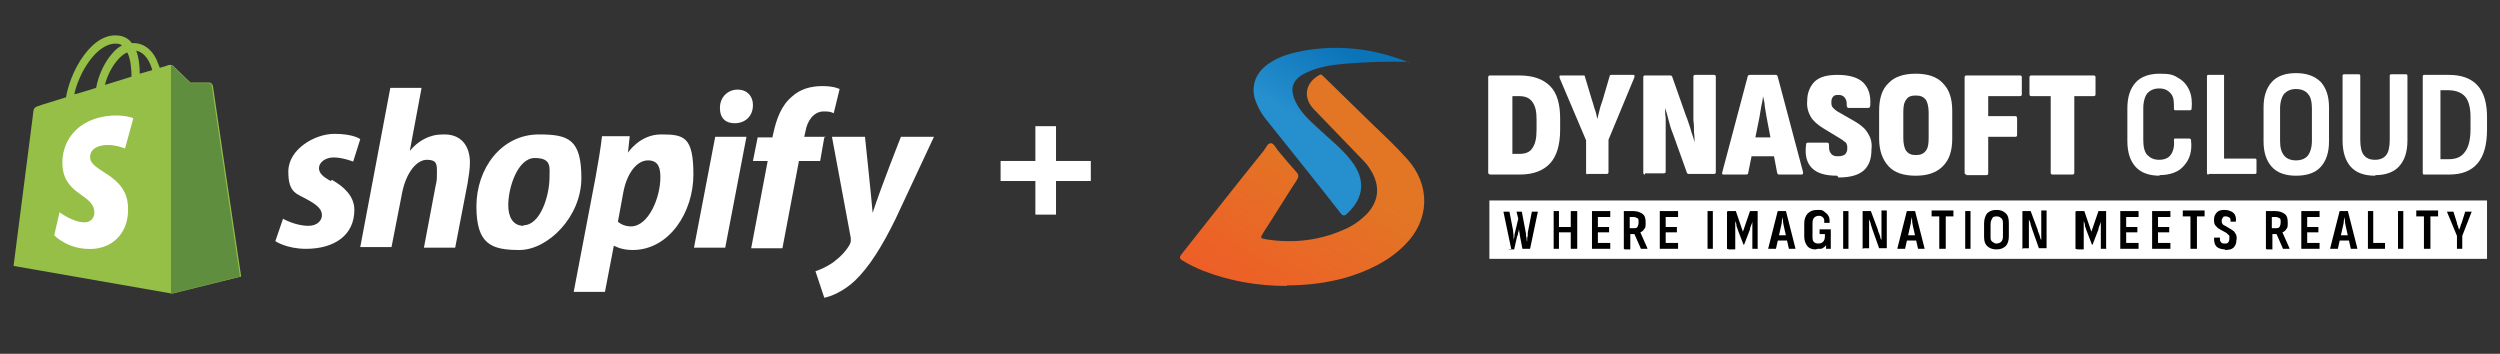
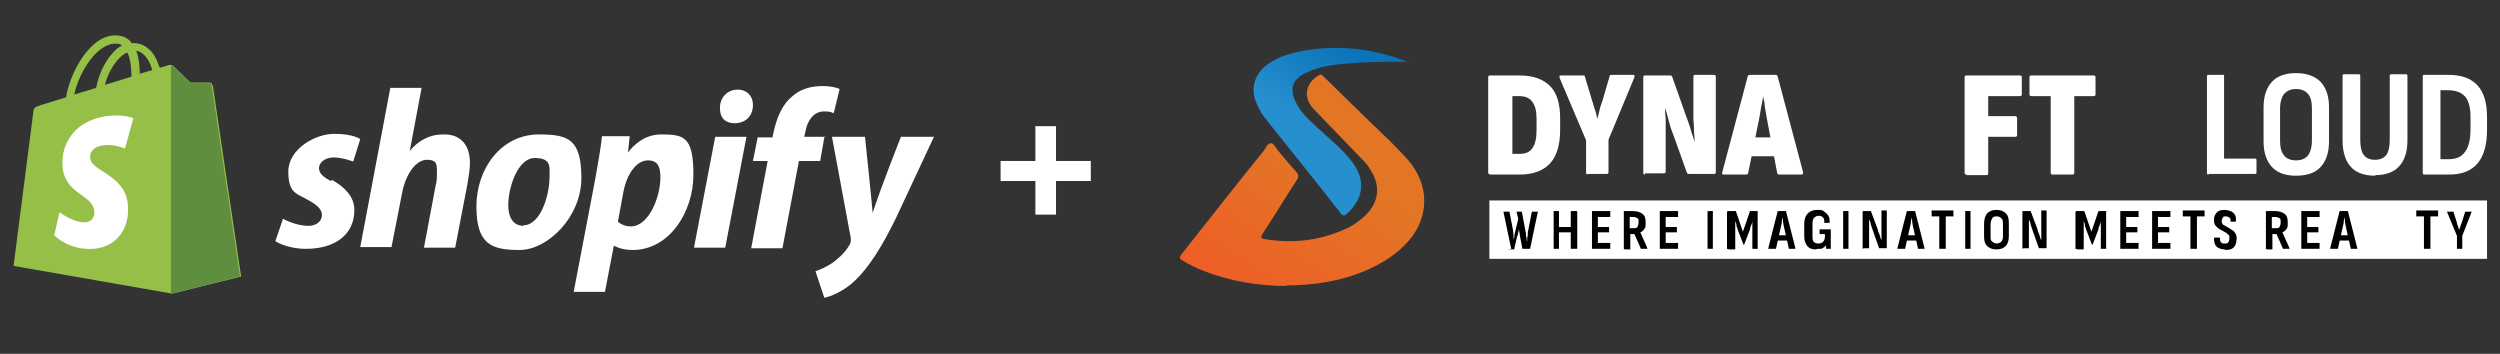
<svg xmlns="http://www.w3.org/2000/svg" id="Layer_1" width="424" height="60" viewBox="0 0 424 60">
  <rect x="0" y="0" width="424" height="60" fill="#333333" stroke="none" />
  <defs>
    <style>.cls-1{fill:url(#linear-gradient-2);}.cls-2{fill:#fff;}.cls-3{fill:#5e8e3e;}.cls-4{fill:#95bf47;}.cls-5{fill:url(#linear-gradient);}</style>
    <linearGradient id="linear-gradient" x1="228" y1="29.1" x2="210.8" y2="56.3" gradientUnits="userSpaceOnUse">
      <stop offset="0" stop-color="#e27625" />
      <stop offset="1" stop-color="#f05a27" />
    </linearGradient>
    <linearGradient id="linear-gradient-2" x1="230.5" y1="9.8" x2="222.8" y2="21.8" gradientUnits="userSpaceOnUse">
      <stop offset="0" stop-color="#0b73b8" />
      <stop offset="1" stop-color="#268fce" />
    </linearGradient>
  </defs>
  <path class="cls-2" d="M175.6,36.4v-5.7h-5.9v-3.4h5.9v-5.9h3.5v5.9h5.9v3.4h-5.9v5.7h-3.5Z" />
  <path class="cls-2" d="M252.8,29.6c-.2,0-.4-.1-.4-.3V13.1c0-.2.1-.3.3-.3h5c2.3,0,4,.6,5.2,1.8s1.7,3.1,1.7,5.5v1.9c0,2.6-.6,4.5-1.7,5.7s-2.8,1.9-5.1,1.9h-5ZM256.5,26.1h1.2c1,0,1.8-.3,2.2-1,.5-.7.7-1.7.7-3.1v-1.8c0-1.3-.2-2.2-.7-2.9-.5-.7-1.2-1-2.3-1h-1.1v9.8Z" />
  <path class="cls-2" d="M269.3,29.6c-.2,0-.3-.1-.3-.3v-5.5l-4.5-10.6c0-.1,0-.2,0-.3s.1-.1.2-.1h3.8c.2,0,.3,0,.3.2l1.2,4c.2.5.3,1.1.5,1.6.2.5.3,1.1.4,1.6h0c.1-.5.3-1.1.4-1.6.1-.5.3-1,.5-1.6l1.2-4.1c0-.2.2-.2.3-.2h3.7c.1,0,.2,0,.2.1,0,0,0,.2,0,.3l-4.4,10.6v5.5c0,.2-.1.3-.3.3h-3.4Z" />
  <path class="cls-2" d="M279,29.6c-.2,0-.3-.1-.3-.3V13.1c0-.2.1-.3.3-.3h4.2c.2,0,.3,0,.4.2l2.4,6.8c.2.4.3.9.5,1.4.2.5.3,1.1.5,1.6.2.5.3,1,.4,1.3h0c0-.4,0-1-.1-1.7,0-.7,0-1.3-.1-2,0-.7,0-1.2,0-1.7v-5.7c0-.2.1-.3.3-.3h3.2c.2,0,.3.1.3.3v16.2c0,.2-.1.3-.3.3h-4.2c-.2,0-.3,0-.4-.2l-2.4-6.7c-.3-.7-.5-1.4-.7-2.2-.2-.8-.4-1.5-.6-2.1h0c0,.5,0,1.1.1,1.7,0,.7,0,1.4,0,2s0,1.2,0,1.7v5.4c0,.2-.1.3-.4.3h-3.1Z" />
  <path class="cls-2" d="M292.3,29.6c-.2,0-.3-.1-.2-.4l4.3-16.2c0-.2.2-.3.4-.3h4.3c.2,0,.3,0,.4.3l4.3,16.2c0,.3,0,.4-.3.4h-3.7c-.2,0-.3,0-.4-.3l-1.8-9.5c-.1-.6-.2-1.2-.3-1.8,0-.6-.2-1.2-.3-1.7h0c0,.6-.2,1.2-.3,1.8-.1.6-.2,1.2-.3,1.8l-1.9,9.4c0,.2-.1.3-.4.3h-3.7ZM296.3,26.5l.6-3.2h3.8l.6,3.2h-5Z" />
-   <path class="cls-2" d="M311.6,29.8c-2,0-3.4-.4-4.3-1.3-.9-.9-1.2-2.2-1-3.9,0-.3.1-.4.3-.4h3.3c.2,0,.3.1.3.4,0,.6,0,1,.3,1.4s.6.5,1.2.5.9-.1,1.2-.3c.2-.2.4-.5.4-1s0-.5-.1-.7c0-.2-.2-.4-.4-.5-.2-.2-.4-.3-.7-.5l-2.8-1.7c-1-.6-1.8-1.3-2.2-2-.4-.7-.7-1.6-.6-2.7,0-1.4.5-2.5,1.3-3.3.9-.8,2.1-1.1,3.9-1.1s3.4.4,4.3,1.3c.9.9,1.3,2.1,1.2,3.8,0,.3-.1.5-.3.5h-3.4c-.2,0-.3-.2-.3-.5,0-.4,0-.8-.3-1.2-.2-.3-.6-.5-1-.5s-.8,0-1,.3c-.2.2-.3.5-.3.9,0,.4,0,.7.3,1,.2.2.5.5.9.7l2.8,1.6c.7.4,1.3.9,1.7,1.3.4.5.7,1,.9,1.5s.3,1.2.2,2c0,1.5-.4,2.7-1.3,3.5-.9.8-2.3,1.2-4.3,1.2Z" />
-   <path class="cls-2" d="M324.9,29.8c-2,0-3.6-.5-4.6-1.6-1-1.1-1.6-2.6-1.6-4.7v-4.7c0-2.1.5-3.7,1.6-4.7,1-1.1,2.6-1.6,4.6-1.6s3.6.5,4.6,1.6c1.1,1.1,1.6,2.6,1.6,4.7v4.7c0,2.1-.5,3.6-1.6,4.7-1.1,1.1-2.6,1.6-4.6,1.6ZM324.9,26.3c.8,0,1.3-.2,1.7-.7.4-.5.5-1.2.5-2.2v-4.3c0-1-.2-1.8-.5-2.2-.4-.5-.9-.7-1.7-.7s-1.3.2-1.6.7c-.4.5-.5,1.2-.5,2.2v4.3c0,1,.2,1.8.5,2.2.4.5.9.7,1.6.7Z" />
  <path class="cls-2" d="M333.5,29.6c-.2,0-.3-.1-.3-.3V13.1c0-.2.1-.3.3-.3h9.1c.2,0,.3.1.3.3v2.9c0,.2-.1.3-.3.3h-5.4v3.4h4.6c.2,0,.3.1.3.4v2.8c0,.2-.1.3-.3.3h-4.6v6.2c0,.2-.1.3-.3.3h-3.4Z" />
  <path class="cls-2" d="M348.1,29.6c-.2,0-.3-.1-.3-.3v-13h-3.3c-.2,0-.3-.1-.3-.3v-2.9c0-.2.1-.3.3-.3h10.6c.2,0,.3.1.3.3v2.9c0,.2-.1.3-.3.3h-3.3v13c0,.2-.1.3-.3.3h-3.4Z" />
-   <path class="cls-2" d="M366.3,29.8c-1.8,0-3.2-.5-4.1-1.5-.9-1-1.4-2.4-1.4-4.4v-5.5c0-2,.5-3.4,1.4-4.4.9-1,2.3-1.5,4.1-1.5s2.3.2,3.1.7c.9.5,1.5,1.2,1.9,2.1.4.9.5,1.9.4,3.1,0,.2-.1.3-.3.3h-2.4c-.2,0-.3,0-.3-.3,0-1.1,0-1.9-.5-2.5s-1.1-.9-2-.9-1.5.3-2,.8c-.4.5-.7,1.4-.7,2.6v5.3c0,1.2.2,2.1.7,2.6s1.1.8,2,.8,1.6-.3,2-.9c.4-.6.6-1.4.5-2.4,0-.2,0-.3.2-.3h2.4c.2,0,.3.1.3.3.2,1.8-.2,3.2-1.2,4.3-.9,1.1-2.4,1.6-4.2,1.6Z" />
  <path class="cls-2" d="M374.6,29.6c-.2,0-.3,0-.3-.3V13c0-.2,0-.3.3-.3h2.4c0,0,.2,0,.2,0,0,0,0,.1,0,.2v14h5.2c.2,0,.3,0,.3.3v2c0,.2,0,.3-.3.3h-7.8Z" />
  <path class="cls-2" d="M389.4,29.8c-1.8,0-3.2-.5-4.1-1.5-.9-1-1.4-2.4-1.4-4.3v-5.8c0-1.9.5-3.3,1.4-4.3.9-1,2.3-1.5,4.1-1.5s3.2.5,4.2,1.5c.9,1,1.4,2.4,1.4,4.3v5.8c0,1.9-.5,3.3-1.4,4.3-.9,1-2.3,1.5-4.2,1.5ZM389.4,27.2c.9,0,1.6-.3,2-.8.4-.5.7-1.4.7-2.5v-5.5c0-1.1-.2-2-.7-2.5-.4-.5-1.1-.8-2-.8s-1.5.3-2,.8c-.4.5-.7,1.4-.7,2.5v5.5c0,1.1.2,1.9.7,2.5.4.5,1.1.8,2,.8Z" />
  <path class="cls-2" d="M402.8,29.8c-1.8,0-3.2-.5-4.1-1.5-.9-1-1.4-2.5-1.4-4.5v-10.9c0-.2,0-.3.3-.3h2.4c.2,0,.3,0,.3.3v10.8c0,1.2.2,2.1.6,2.6s1,.8,1.9.8,1.5-.3,1.9-.8c.4-.5.6-1.4.6-2.6v-10.8c0-.2,0-.3.3-.3h2.4c.2,0,.3,0,.3.3v10.9c0,2-.5,3.4-1.4,4.4-.9,1-2.3,1.5-4,1.5Z" />
  <path class="cls-2" d="M411.2,29.6c-.2,0-.3,0-.3-.3V13c0-.2,0-.3.3-.3h4.1c2.2,0,3.8.6,4.9,1.8,1.1,1.2,1.6,3,1.6,5.4v2c0,2.6-.5,4.5-1.6,5.8-1.1,1.3-2.7,1.9-4.8,1.9h-4.2ZM413.9,27h1.4c1.3,0,2.2-.4,2.8-1.3.6-.8.9-2.1.9-3.8v-2.1c0-1.5-.3-2.7-.9-3.4-.6-.7-1.6-1.1-2.9-1.1h-1.3v11.7Z" />
  <rect class="cls-2" x="252.6" y="34" width="169.2" height="9.9" />
  <path d="M256.4,42.2c0,0,0,0-.1,0l-1.3-6.2c0,0,0-.1,0-.1h.9c0,0,0,0,.1,0l.6,3.1c0,.3.1.7.1,1,0,.3,0,.7,0,1h0c0-.2,0-.5.1-.7s0-.5.1-.7l.6-2.5-.3-1.2s0,0,0,0,0,0,0,0h.9c0,0,0,0,0,0l.7,3.7c0,.2,0,.5.1.7,0,.2,0,.5.1.7h0c0-.3,0-.7.1-1,0-.3,0-.7.1-1l.6-3.1c0,0,0,0,.1,0h.9c0,0,.1,0,0,.1l-1.3,6.2c0,0,0,0-.1,0h-1.1c0,0,0,0-.1,0l-.4-2.1c0-.2-.2-1.1-.2-1.3h0c0,.2,0,.4-.1.6s0,.4-.2.7l-.5,2.2c0,0,0,0-.1,0h-1Z" />
  <path d="M263.5,42.2c0,0,0,0,0-.1v-6.2c0,0,0-.1,0-.1h.9c0,0,0,0,0,.1v2.6h2v-2.6c0,0,0-.1.1-.1h.9c0,0,.1,0,.1.1v6.2c0,0,0,.1-.1.1h-.9c0,0-.1,0-.1-.1v-2.7h-2v2.7c0,0,0,.1,0,.1h-.9Z" />
  <path d="M270,42.2c0,0,0,0,0-.1v-6.2c0,0,0-.1,0-.1h3.1c0,0,0,0,0,.1v.8c0,0,0,.1,0,.1h-2.1v1.7h1.9c0,0,0,0,0,.1v.7c0,0,0,.1,0,.1h-1.9v1.8h2.1c0,0,0,0,0,.1v.8c0,0,0,.1,0,.1h-3.1Z" />
  <path d="M275.4,42.2c0,0,0,0,0-.1v-6.2c0,0,0-.1,0-.1h1.6c.7,0,1.2.2,1.6.5s.5.8.5,1.4,0,.9-.2,1.1c-.2.3-.4.5-.7.6h0s1.2,2.7,1.2,2.7c0,0,0,.1,0,.1h-1c0,0,0,0-.1,0l-1.1-2.5h-.7v2.5c0,0,0,.1,0,.1h-.9ZM276.4,38.7h.6c.3,0,.6,0,.7-.2s.2-.4.2-.8,0-.6-.2-.7c-.2-.1-.4-.2-.7-.2h-.6v2Z" />
  <path d="M281.5,42.2c0,0,0,0,0-.1v-6.2c0,0,0-.1,0-.1h3.1c0,0,0,0,0,.1v.8c0,0,0,.1,0,.1h-2.1v1.7h1.9c0,0,0,0,0,.1v.7c0,0,0,.1,0,.1h-1.9v1.8h2.1c0,0,0,0,0,.1v.8c0,0,0,.1,0,.1h-3.1Z" />
  <path d="M289.6,42.2c0,0,0,0,0-.1v-6.2c0,0,0-.1,0-.1h.9c0,0,0,0,0,.1v6.2c0,0,0,.1,0,.1h-.9Z" />
  <path d="M292.9,42.2c0,0,0,0,0-.1v-6.2c0,0,.1-.1.2-.1h1.2c0,0,0,0,.1,0l1.2,3.5,1.2-3.5c0,0,0,0,.1,0h1.2c0,0,0,0,0,.1v6.2c.1,0,0,.1,0,.1h-.9c0,0,0,0,0-.1v-3.1c0-.3,0-.6,0-.8,0-.3,0-.5,0-.7h0c0,.2-.1.5-.2.7s-.2.5-.2.7l-1,2.6c0,0,0,0-.1,0h0c0,0,0,0,0,0l-1-2.6c0-.2-.2-.4-.2-.7s-.1-.4-.2-.7h0c0,.2,0,.5,0,.7,0,.3,0,.5,0,.8v3.2c0,0,0,.1-.1.1h-.9Z" />
  <path d="M299.9,42.2c0,0,0,0,0-.1l1.6-6.3c0,0,0,0,.1,0h1.2c0,0,.1,0,.1,0l1.6,6.3c0,0,0,.1,0,.1h-1c0,0,0,0-.1,0l-.9-4c0-.2-.1-.4-.1-.7,0-.2,0-.4-.1-.7h0c0,.2,0,.4-.1.7,0,.2,0,.4-.1.7l-.9,4c0,0,0,0-.1,0h-1ZM301.1,40.8l.2-.9h1.7l.2.9h-2.1Z" />
  <path d="M307.9,42.3c-.6,0-1.1-.2-1.4-.6s-.5-.9-.5-1.6v-2.2c0-.7.2-1.3.6-1.7.4-.4.9-.6,1.6-.6s.9,0,1.2.3c.3.2.5.4.7.7.2.3.2.7.2,1.1,0,0,0,.1,0,.1h-.9c0,0-.1,0,0-.1,0-.3,0-.6-.2-.8-.2-.2-.4-.3-.7-.3s-.6.1-.8.3-.3.5-.3,1v2.1c0,.4,0,.8.2,1,.2.2.4.3.8.3s.6-.1.8-.3c.2-.2.3-.5.3-.9v-.4h-.9c0,0,0,0,0-.1v-.6c0,0,0-.1,0-.1h1.9c0,0,0,0,0,.1v1.8c0,.3,0,.5,0,.7,0,.2,0,.4,0,.6,0,0,0,.1,0,.1h-.7c0,0,0,0-.1,0,0,0,0-.2,0-.3,0-.1,0-.2,0-.4h0c0,.2-.2.3-.3.4-.1.1-.3.2-.5.3-.2,0-.4,0-.6,0Z" />
  <path d="M312.6,42.2c0,0,0,0,0-.1v-6.2c0,0,0-.1,0-.1h.9c0,0,0,0,0,.1v6.2c0,0,0,.1,0,.1h-.9Z" />
  <path d="M315.9,42.2c0,0,0,0,0-.1v-6.2c0,0,0-.1,0-.1h1.3c0,0,0,0,.1,0l1.2,3.2c0,.2.1.4.2.6s.1.4.2.6c0,.2.1.4.2.5h0c0-.2,0-.4,0-.6,0-.2,0-.5,0-.7,0-.2,0-.4,0-.6v-3c0,0,0-.1,0-.1h.9c0,0,0,0,0,.1v6.2c0,0,0,.1,0,.1h-1.2c0,0,0,0-.1,0l-1.1-3.1c-.1-.3-.2-.6-.3-.9,0-.3-.2-.6-.3-.9h0c0,.2,0,.4,0,.6,0,.2,0,.5,0,.7s0,.5,0,.7v2.8c0,0,0,.1,0,.1h-.9Z" />
  <path d="M321.8,42.2c0,0,0,0,0-.1l1.6-6.3c0,0,0,0,.1,0h1.2c0,0,.1,0,.1,0l1.6,6.3c0,0,0,.1,0,.1h-1c0,0,0,0-.1,0l-.9-4c0-.2-.1-.4-.1-.7,0-.2,0-.4-.1-.7h0c0,.2,0,.4-.1.7,0,.2,0,.4-.1.7l-.9,4c0,0,0,0-.1,0h-1ZM323,40.8l.2-.9h1.7l.2.9h-2.1Z" />
  <path d="M328.9,42.2c0,0,0,0,0-.1v-5.4h-1.3c0,0,0,0,0-.1v-.8c0,0,0-.1,0-.1h3.7c0,0,0,0,0,.1v.8c0,0,0,.1,0,.1h-1.3v5.4c0,0,0,.1,0,.1h-.9Z" />
  <path d="M333.3,42.2c0,0,0,0,0-.1v-6.2c0,0,0-.1,0-.1h.9c0,0,0,0,0,.1v6.2c0,0,0,.1,0,.1h-.9Z" />
  <path d="M338.6,42.3c-.7,0-1.2-.2-1.6-.6-.4-.4-.5-.9-.5-1.6v-2.2c0-.7.2-1.3.5-1.7.4-.4.9-.6,1.6-.6s1.2.2,1.6.6c.4.4.5.9.5,1.7v2.2c0,.7-.2,1.3-.5,1.6-.4.4-.9.6-1.6.6ZM338.6,41.3c.3,0,.6-.1.8-.3.2-.2.3-.5.3-.9v-2.1c0-.4,0-.8-.3-1-.2-.2-.4-.3-.8-.3s-.6.1-.7.3-.3.5-.3,1v2.1c0,.4,0,.7.3.9s.4.3.7.3Z" />
  <path d="M343,42.2c0,0,0,0,0-.1v-6.2c0,0,0-.1,0-.1h1.3c0,0,0,0,.1,0l1.2,3.2c0,.2.1.4.2.6s.1.4.2.6c0,.2.1.4.2.5h0c0-.2,0-.4,0-.6,0-.2,0-.5,0-.7,0-.2,0-.4,0-.6v-3c0,0,0-.1,0-.1h.9c0,0,0,0,0,.1v6.2c0,0,0,.1,0,.1h-1.2c0,0,0,0-.1,0l-1.1-3.1c-.1-.3-.2-.6-.3-.9,0-.3-.2-.6-.3-.9h0c0,.2,0,.4,0,.6,0,.2,0,.5,0,.7s0,.5,0,.7v2.8c0,0,0,.1,0,.1h-.9Z" />
  <path d="M352,42.2c0,0,0,0,0-.1v-6.2c0,0,.1-.1.2-.1h1.2c0,0,0,0,.1,0l1.2,3.5,1.2-3.5c0,0,0,0,.1,0h1.2c0,0,0,0,0,.1v6.2c.1,0,0,.1,0,.1h-.9c0,0,0,0,0-.1v-3.1c0-.3,0-.6,0-.8,0-.3,0-.5,0-.7h0c0,.2-.1.5-.2.7s-.2.5-.2.7l-1,2.6c0,0,0,0-.1,0h0c0,0,0,0,0,0l-1-2.6c0-.2-.2-.4-.2-.7s-.1-.4-.2-.7h0c0,.2,0,.5,0,.7,0,.3,0,.5,0,.8v3.2c0,0,0,.1-.1.1h-.9Z" />
  <path d="M359.6,42.2c0,0,0,0,0-.1v-6.2c0,0,0-.1,0-.1h3.1c0,0,0,0,0,.1v.8c0,0,0,.1,0,.1h-2.1v1.7h1.9c0,0,0,0,0,.1v.7c0,0,0,.1,0,.1h-1.9v1.8h2.1c0,0,0,0,0,.1v.8c0,0,0,.1,0,.1h-3.1Z" />
  <path d="M365,42.2c0,0,0,0,0-.1v-6.2c0,0,0-.1,0-.1h3.1c0,0,0,0,0,.1v.8c0,0,0,.1,0,.1h-2.1v1.7h1.9c0,0,0,0,0,.1v.7c0,0,0,.1,0,.1h-1.9v1.8h2.1c0,0,0,0,0,.1v.8c0,0,0,.1,0,.1h-3.1Z" />
  <path d="M371.5,42.2c0,0,0,0,0-.1v-5.4h-1.3c0,0,0,0,0-.1v-.8c0,0,0-.1,0-.1h3.7c0,0,0,0,0,.1v.8c0,0,0,.1,0,.1h-1.3v5.4c0,0,0,.1,0,.1h-.9Z" />
  <path d="M377.4,42.3c-.7,0-1.2-.2-1.5-.5s-.4-.8-.4-1.4c0,0,0-.1.1-.1h.9c0,0,0,0,0,.1,0,.3,0,.5.2.7s.3.2.6.2.5,0,.6-.2c.1-.1.2-.3.2-.6s0-.3,0-.4c0-.1,0-.2-.2-.3,0,0-.2-.2-.3-.3l-1.1-.6c-.4-.2-.6-.5-.8-.7-.2-.3-.2-.6-.2-1,0-.5.2-.9.5-1.2s.7-.4,1.3-.4,1.1.2,1.5.5c.3.3.5.8.4,1.4,0,0,0,.1,0,.1h-.9c0,0,0,0,0-.1,0-.3,0-.5-.2-.6s-.3-.2-.6-.2-.4,0-.5.2-.2.3-.2.5c0,.2,0,.4.1.5,0,.1.2.3.5.4l1,.6c.3.2.5.3.6.5.1.2.3.4.3.6s.1.5,0,.7c0,.6-.2,1-.5,1.3-.3.3-.8.4-1.5.4Z" />
  <path d="M384.3,42.2c0,0,0,0,0-.1v-6.2c0,0,0-.1,0-.1h1.6c.7,0,1.2.2,1.6.5s.5.8.5,1.4,0,.9-.2,1.1c-.2.3-.4.5-.7.6h0s1.2,2.7,1.2,2.7c0,0,0,.1,0,.1h-1c0,0,0,0-.1,0l-1.1-2.5h-.7v2.5c0,0,0,.1,0,.1h-.9ZM385.3,38.7h.6c.3,0,.6,0,.7-.2s.2-.4.2-.8,0-.6-.2-.7c-.2-.1-.4-.2-.7-.2h-.6v2Z" />
  <path d="M390.3,42.2c0,0,0,0,0-.1v-6.2c0,0,0-.1,0-.1h3.1c0,0,0,0,0,.1v.8c0,0,0,.1,0,.1h-2.1v1.7h1.9c0,0,0,0,0,.1v.7c0,0,0,.1,0,.1h-1.9v1.8h2.1c0,0,0,0,0,.1v.8c0,0,0,.1,0,.1h-3.1Z" />
  <path d="M395.2,42.2c0,0,0,0,0-.1l1.6-6.3c0,0,0,0,.1,0h1.2c0,0,.1,0,.1,0l1.6,6.3c0,0,0,.1,0,.1h-1c0,0,0,0-.1,0l-.9-4c0-.2-.1-.4-.1-.7,0-.2,0-.4-.1-.7h0c0,.2,0,.4-.1.7,0,.2,0,.4-.1.7l-.9,4c0,0,0,0-.1,0h-1ZM396.4,40.8l.2-.9h1.7l.2.9h-2.1Z" />
-   <path d="M401.6,42.2c0,0,0,0,0-.1v-6.2c0,0,0-.1,0-.1h.9s0,0,0,0c0,0,0,0,0,0v5.4h2c0,0,0,0,0,.1v.8c0,0,0,.1,0,.1h-3Z" />
-   <path d="M406.7,42.2c0,0,0,0,0-.1v-6.2c0,0,0-.1,0-.1h.9c0,0,0,0,0,.1v6.2c0,0,0,.1,0,.1h-.9Z" />
  <path d="M411.1,42.2c0,0,0,0,0-.1v-5.4h-1.3c0,0,0,0,0-.1v-.8c0,0,0-.1,0-.1h3.7c0,0,0,0,0,.1v.8c0,0,0,.1,0,.1h-1.3v5.4c0,0,0,.1,0,.1h-.9Z" />
  <path d="M416.7,42.2c0,0,0,0,0-.1v-2.1l-1.7-4.1s0,0,0,0c0,0,0,0,0,0h1c0,0,.1,0,.1,0l.6,1.9c0,.2.1.4.2.6,0,.2.1.4.2.6h0c0-.2.1-.4.2-.6,0-.2.1-.4.2-.6l.6-1.9c0,0,0,0,.1,0h1s0,0,0,0c0,0,0,0,0,0l-1.6,4.1v2.1c0,0,0,.1,0,.1h-.9Z" />
  <path class="cls-5" d="M218.3,48.5c-4.9,0-9.7-.8-14.3-2.6-1.2-.5-2.3-1-3.4-1.7-.6-.3-.6-.6-.2-1.1,4.6-5.8,9.2-11.7,13.9-17.5.4-.5.7-1.4,1.3-1.3.4,0,.8.8,1.2,1.3,1,1.2,2,2.4,3,3.5.5.5.5.9.1,1.5-1.9,2.9-3.7,5.9-5.6,8.8-.6,1-.6,1,.5,1.2,4.5.7,8.9.2,13-1.6,1.5-.6,2.8-1.5,4-2.7,2.1-2.2,2.3-4.8.7-7.4-.4-.7-.9-1.3-1.5-1.9-2.7-2.8-5.5-5.7-8.2-8.5-1.9-2-1.4-4.5,1-5.8.4-.2.5.2.7.3,2.8,2.7,5.5,5.4,8.3,8.1,2,1.9,4,3.8,5.8,5.8,4.1,4.5,3.9,10.5-.4,14.7-2.8,2.8-6.3,4.4-10,5.5-3.2.9-6.6,1.3-10,1.3Z" />
  <path class="cls-1" d="M239.1,10.5c-3.7-.1-7.3,0-10.9.3-2.3.2-4.5.5-6.6,1.5-2.4,1.1-3,2.7-1.8,5.1.9,1.8,2.4,3.1,3.8,4.4,1.9,1.8,4,3.4,5.6,5.5,2.4,3.1,2.2,6.2-.7,8.9-.4.4-.7.5-1.1,0-4.2-5.4-8.5-10.7-12.8-16.1-.8-1-1.4-2.2-1.8-3.4-.6-2.3.2-4.5,2.5-6,1.8-1.2,3.7-1.7,5.8-2.1,6.2-1.1,12.1-.3,17.9,2Z" />
  <path class="cls-4" d="M36,14.4c0-.2-.2-.3-.4-.4-.2,0-3.3,0-3.3,0,0,0-2.6-2.5-2.9-2.8-.3-.3-.8-.2-1-.1,0,0-.5.2-1.3.4-.2-.5-.4-1-.6-1.5-.9-1.8-2.3-2.7-3.9-2.7h0c-.1,0-.2,0-.3,0,0,0,0-.1-.1-.2-.7-.8-1.6-1.1-2.7-1.1-2.1,0-4.2,1.6-5.9,4.3-1.2,1.9-2.1,4.3-2.4,6.2l-4.2,1.3c-1.2.4-1.3.4-1.4,1.6-.1.9-3.3,25.7-3.3,25.7l26.9,4.7,11.7-2.9s-4.8-32.2-4.8-32.4h0ZM25.8,11.9l-2.1.6c0-1.1-.1-2.6-.6-3.9,1.6.3,2.4,2.1,2.7,3.2ZM22.3,13l-4.5,1.4c.4-1.7,1.3-3.3,2.3-4.4.4-.4.9-.9,1.5-1.1.6,1.2.7,3,.7,4.1h0ZM19.4,7.4c.5,0,.9,0,1.3.3-.6.3-1.1.7-1.6,1.3-1.3,1.4-2.4,3.7-2.8,5.9-1.3.4-2.5.8-3.7,1.1.7-3.4,3.6-8.5,6.9-8.6h0Z" />
  <path class="cls-3" d="M35.6,14.1c-.2,0-3.3,0-3.3,0,0,0-2.6-2.5-2.9-2.8,0,0-.2-.2-.4-.2v38.7s11.7-2.9,11.7-2.9c0,0-4.8-32.2-4.8-32.4,0-.2-.2-.3-.4-.4h0Z" />
  <path class="cls-2" d="M22.6,20.1l-1.4,5.1s-1.5-.7-3.3-.6c-2.6.2-2.7,1.8-2.6,2.2.1,2.3,6.1,2.8,6.4,8.1.3,4.2-2.2,7-5.8,7.3-4.3.3-6.7-2.3-6.7-2.3l.9-3.9s2.4,1.8,4.3,1.7c1.2,0,1.7-1.1,1.6-1.8-.2-3-5-2.8-5.4-7.7-.3-4.1,2.4-8.2,8.4-8.6,2.3-.1,3.5.4,3.5.4h0Z" />
  <path class="cls-2" d="M56.1,30.7c-1.3-.7-2-1.3-2-2.2s1-1.8,2.5-1.8,3.3.7,3.3.7l1.2-3.8s-1.1-.9-4.4-.9-7.8,2.6-7.8,6.4,1.5,3.7,3.5,4.9c1.6.9,2.2,1.6,2.2,2.5s-.8,1.8-2.3,1.8c-2.2,0-4.3-1.2-4.3-1.2l-1.3,3.8s1.9,1.3,5.2,1.3c4.8,0,8.2-2.3,8.2-6.6,0-2.3-1.7-3.9-3.8-5.1h0ZM75.1,22.8c-2.3,0-4.2,1.1-5.6,2.8h0s2-10.7,2-10.7h-5.3l-5.1,27h5.3l1.8-9.2c.7-3.5,2.5-5.6,4.2-5.6s1.7.8,1.7,2,0,1.6-.2,2.3l-2,10.6h5.3l2.1-10.9c.2-1.2.4-2.5.4-3.5,0-3-1.6-4.8-4.3-4.8h0ZM91.4,22.8c-6.4,0-10.6,5.8-10.6,12.2s2.5,7.4,7.3,7.4,10.5-5.6,10.5-12.2-2.2-7.4-7.2-7.4h0ZM88.8,38.3c-1.8,0-2.6-1.5-2.6-3.5,0-3,1.6-8,4.5-8s2.5,1.6,2.5,3.2c0,3.3-1.6,8.2-4.4,8.2h0ZM112.1,22.8c-3.6,0-5.6,3.1-5.6,3.1h0l.3-2.8h-4.7c-.2,1.9-.7,4.8-1.1,7l-3.7,19.4h5.3l1.5-7.8h.1s1.1.7,3.1.7c6.2,0,10.3-6.4,10.3-12.8s-1.6-6.8-5.4-6.8h0ZM107,38.4c-1.4,0-2.2-.8-2.2-.8l.9-4.9c.6-3.3,2.3-5.5,4.2-5.5s2.1,1.5,2.1,2.9c0,3.4-2,8.3-5,8.3h0ZM125.1,15.2c-1.7,0-3,1.3-3,3.1s1,2.6,2.5,2.6h0c1.7,0,3.1-1.1,3.1-3.1,0-1.5-1-2.6-2.6-2.6h0ZM117.7,42h5.3l3.6-18.8h-5.3l-3.6,18.8ZM140.1,23.2h-3.7l.2-.9c.3-1.8,1.4-3.4,3.1-3.4.6,0,1.1,0,1.7.3l1-4.1s-.9-.5-2.9-.5-3.8.5-5.2,1.8c-1.8,1.5-2.6,3.8-3.1,6l-.2.9h-2.5l-.8,4h2.5l-2.8,14.8h5.3l2.8-14.8h3.6l.7-4ZM152.8,23.2s-3.3,8.3-4.8,12.9h0c-.1-1.5-1.3-12.9-1.3-12.9h-5.6l3.2,17.2c0,.4,0,.6-.1.9-.6,1.2-1.7,2.3-2.9,3.2-1,.7-2.1,1.2-3,1.5l1.5,4.5c1.1-.2,3.3-1.1,5.2-2.9,2.4-2.3,4.6-5.8,6.9-10.5l6.5-13.9h-5.5,0Z" />
</svg>